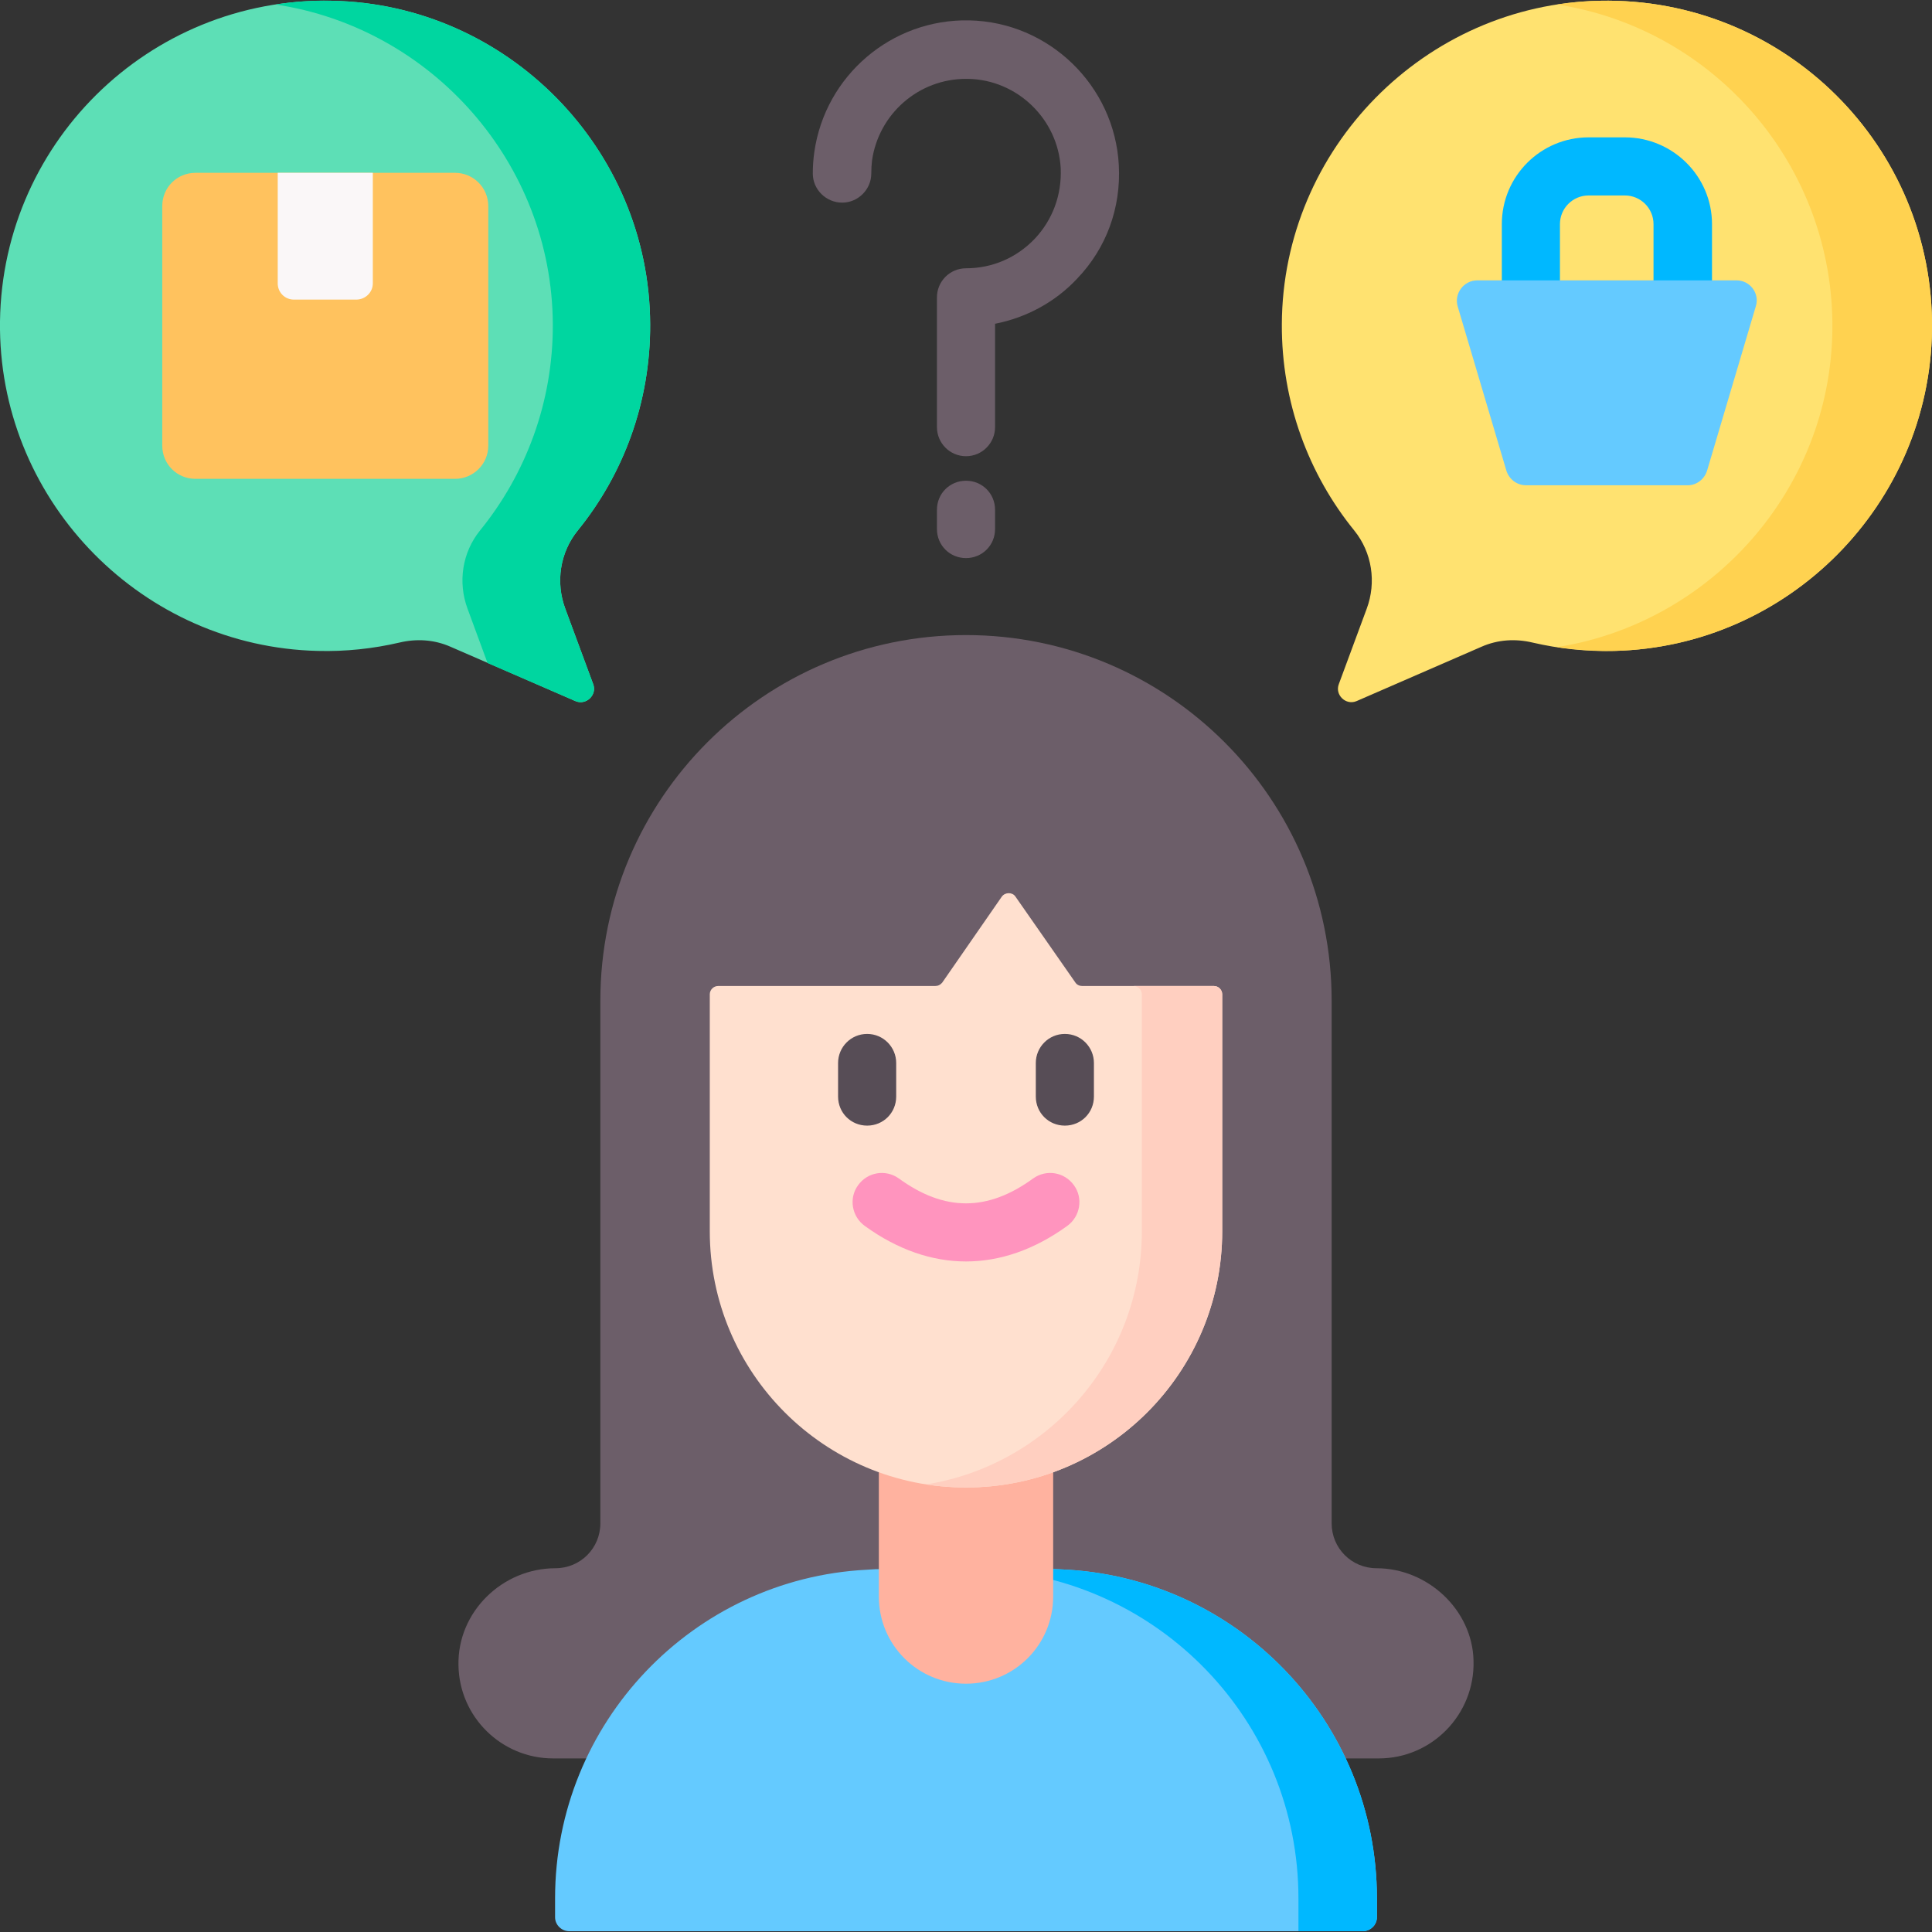
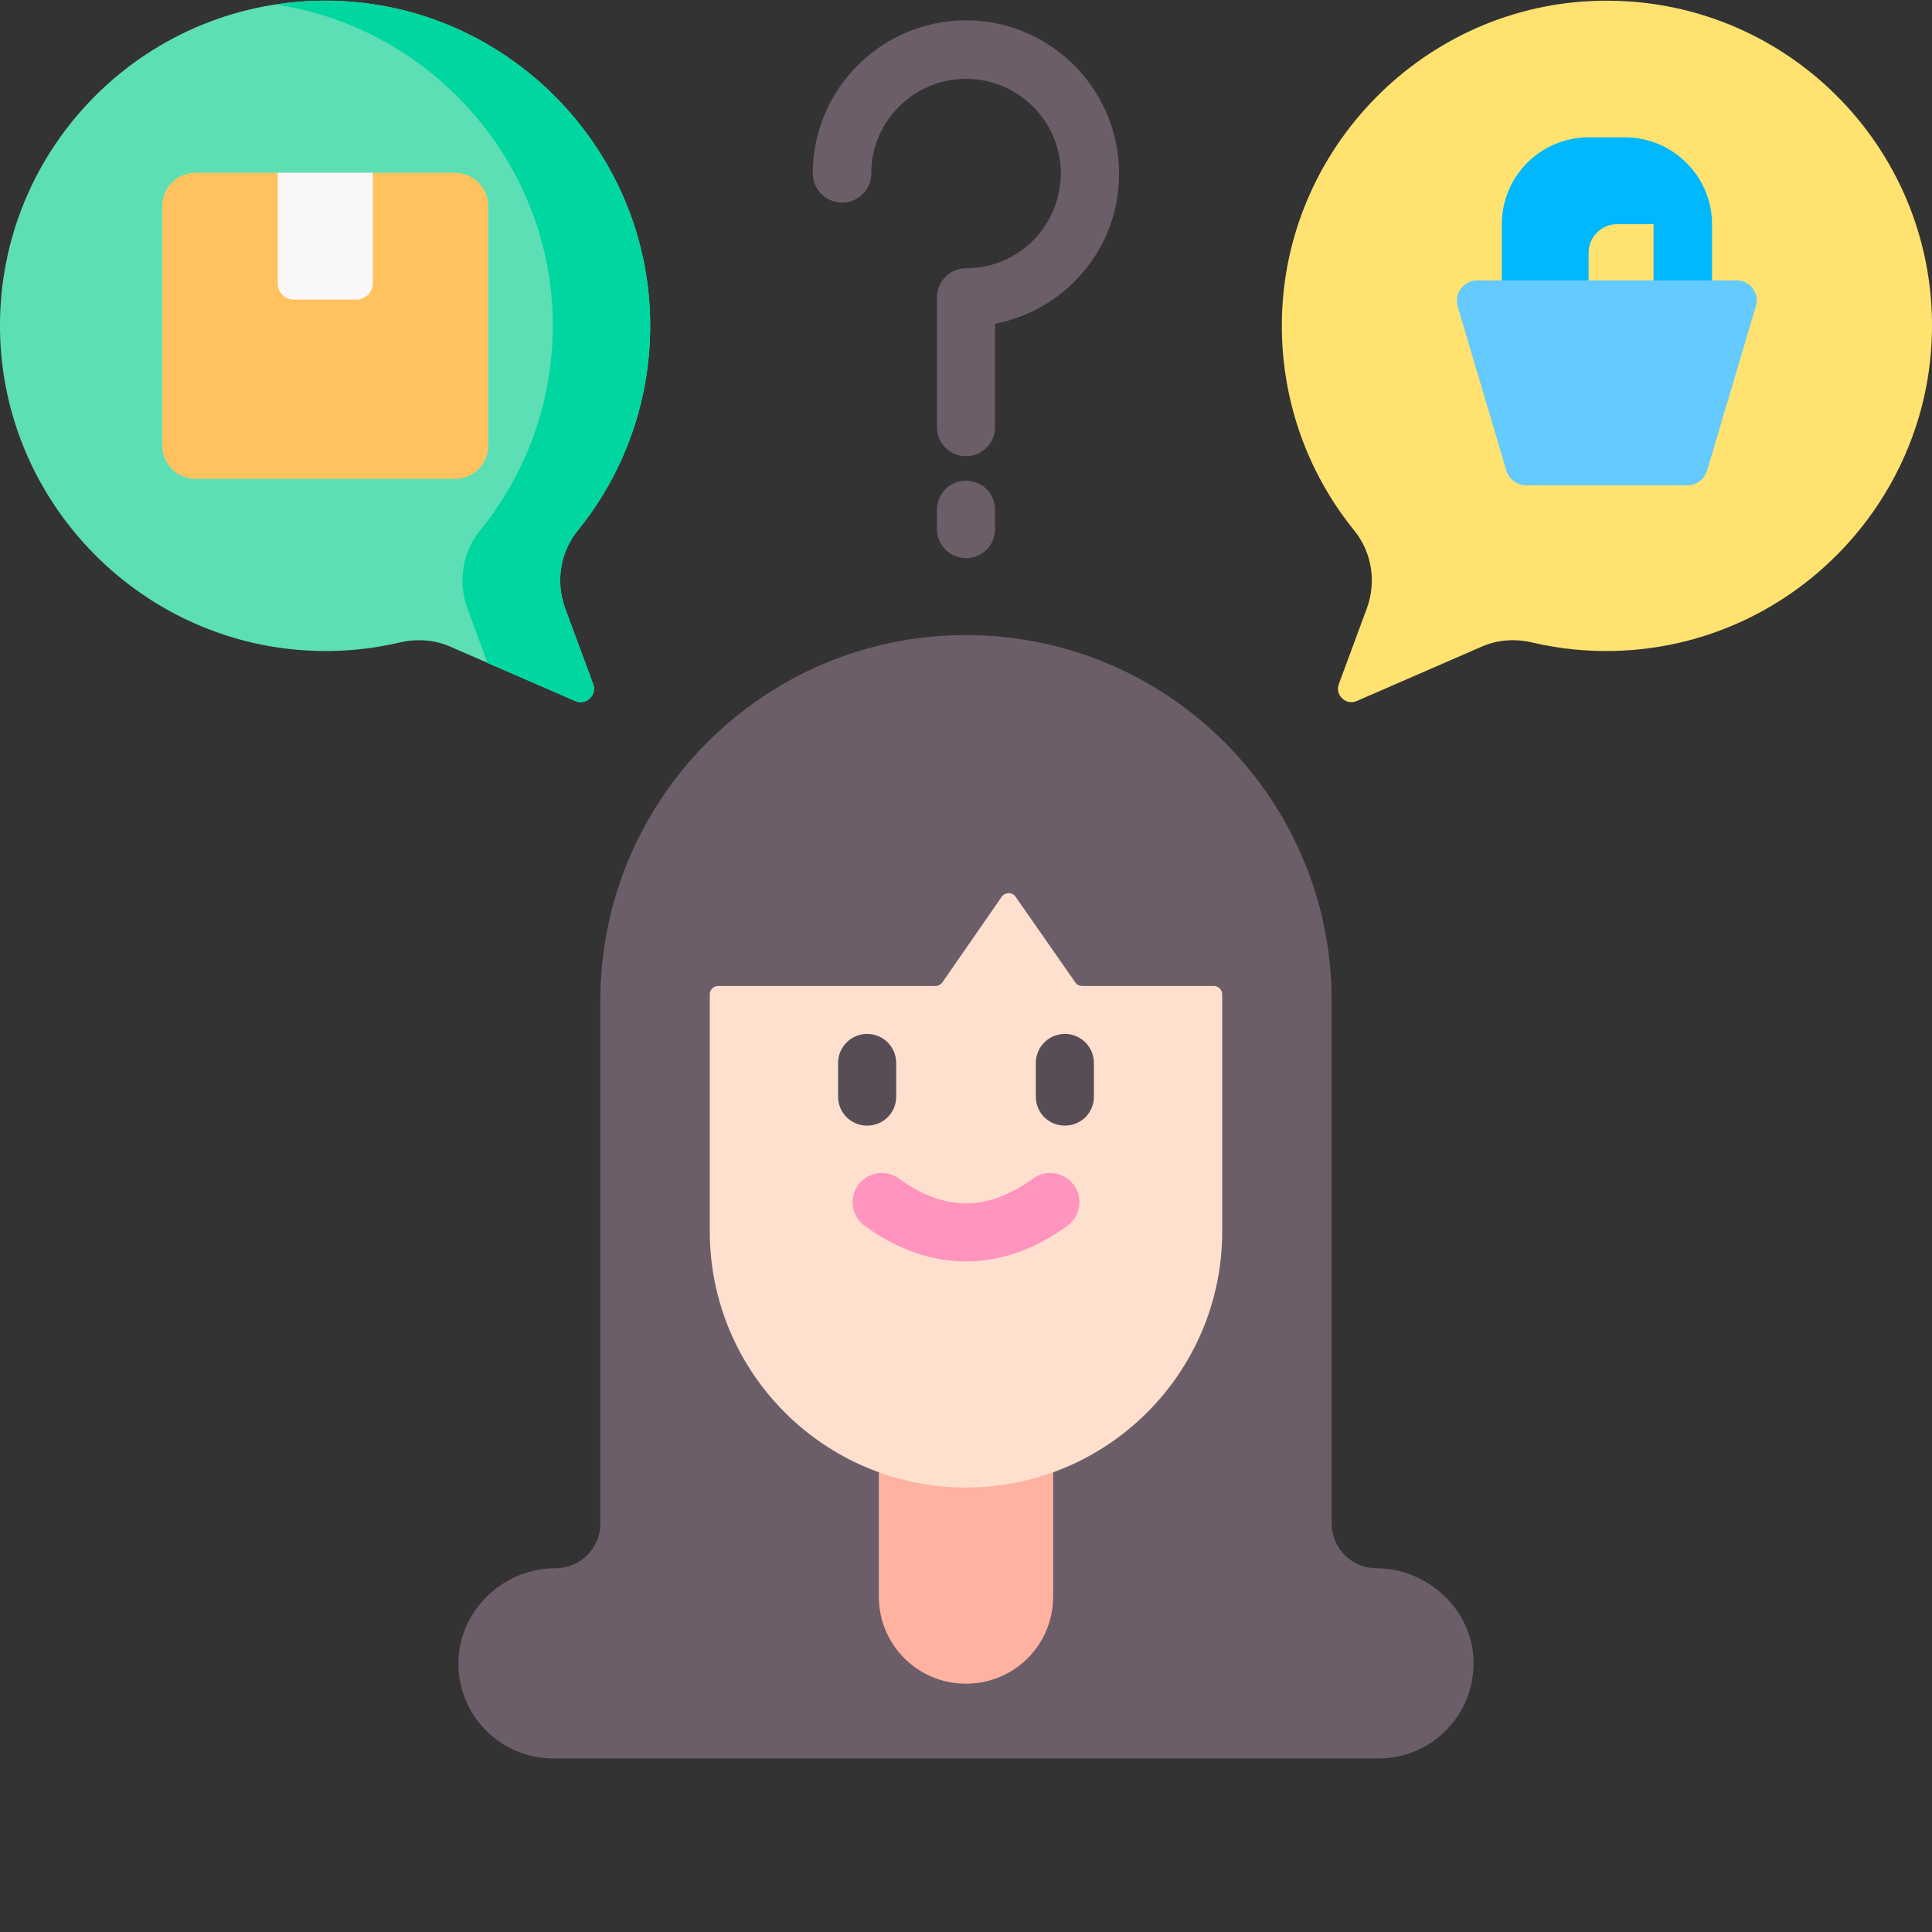
<svg xmlns="http://www.w3.org/2000/svg" viewBox="0 0 512 512" width="70" height="70">
  <rect x="0" y="0" width="512" height="512" fill="#333333" stroke="none" />
  <title>Understanding Customer Needs</title>
  <style>		.s0 { fill: #ffe270 } 		.s1 { fill: #ffd250 } 		.s2 { fill: #6c5e69 } 		.s3 { fill: #64caff } 		.s4 { fill: #00b8ff } 		.s5 { fill: #ffb29f } 		.s6 { fill: #ffe0cf } 		.s7 { fill: #ffcfc0 } 		.s8 { fill: #574d56 } 		.s9 { fill: #ff94be } 		.s10 { fill: #5ddfb6 } 		.s11 { fill: #00d6a0 } 		.s12 { fill: #ffc25e } 		.s13 { fill: #faf7f8 } 	</style>
  <g>
    <path class="s0" d="m424 0.2c-46.4 0.9-84.1 39.2-84.3 85.7-0.1 20.7 7.1 39.8 19.2 54.7 4.7 5.8 5.9 13.7 3.3 20.7l-7.4 20c-1.1 2.9 1.9 5.7 4.7 4.5l33.1-14.4c4.3-1.9 9-2.2 13.6-1.1 6.9 1.6 14.2 2.4 21.6 2.2 46.2-1.1 83.6-38.9 84.2-85.1 0.6-48.7-39.2-88.2-88-87.2z" />
    <g>
-       <path class="s1" d="m424 0.2q-5.7 0.1-11.3 1c41.6 6.4 73.4 42.7 72.9 86.2-0.5 42.4-32.2 77.7-73 84.1 4.9 0.7 10 1.1 15.2 1 46.2-1.1 83.6-38.9 84.2-85.1 0.6-48.7-39.2-88.2-88-87.2z" />
-     </g>
+       </g>
    <path class="s2" d="m364.8 415.6c-6.6 0-11.9-5.3-11.9-11.9v-138.5c0-53.5-43.4-96.9-96.9-96.9-53.5 0-96.9 43.4-96.9 96.9v138.5c0 6.6-5.3 11.9-11.9 11.9-14.1 0-26 11.6-25.7 25.7 0.2 13.7 11.4 24.7 25.1 24.7h8.4 202 8.4c14.1 0 25.5-11.7 25.1-25.9-0.3-13.5-12.2-24.5-25.7-24.5z" />
-     <path class="s3" d="m364.9 508.1c0 2-1.7 3.7-3.8 3.7h-210.2c-2.1 0-3.8-1.7-3.8-3.7v-5c0-46.6 36.6-84.7 82.5-87.1q2.4-0.2 4.8-0.2h43.2q1.8 0 3.6 0.1c46.5 1.9 83.7 40.2 83.7 87.2z" />
-     <path class="s4" d="m281.2 415.9q-1.8-0.1-3.6-0.1h-20.7q1.7 0 3.5 0.1c46.5 1.9 83.7 40.2 83.7 87.2v8.7h17c2.1 0 3.8-1.7 3.8-3.7v-5c0-47-37.2-85.3-83.7-87.2z" />
    <path class="s5" d="m256 446.2c-12.8 0-23.1-10.3-23.1-23.1v-64.4h46.2v64.4c0 12.8-10.3 23.1-23.1 23.1z" />
    <path class="s6" d="m285 260.4l-15.9-22.8c-0.8-1.2-2.7-1.2-3.6 0l-15.8 22.8c-0.5 0.6-1.1 0.9-1.9 0.9h-57.5c-1.2 0-2.2 1-2.2 2.2v62.8c0 37.5 30.4 67.9 67.9 67.9 37.5 0 67.9-30.4 67.9-67.9v-62.8c0-1.2-1-2.2-2.2-2.2h-34.9c-0.7 0-1.4-0.3-1.8-0.9z" />
    <g>
-       <path class="s7" d="m321.7 261.3h-21.3c1.2 0 2.2 1 2.2 2.2v62.8c0 33.9-24.8 61.9-57.2 67.1q5.2 0.8 10.6 0.8c37.5 0 67.9-30.4 67.9-67.9v-62.8c0-1.2-1-2.2-2.2-2.2z" />
-     </g>
+       </g>
    <g>
      <g>
        <path class="s8" d="m229.8 298.3c-4.3 0-7.7-3.4-7.7-7.7v-8.9c0-4.2 3.4-7.7 7.7-7.7 4.3 0 7.7 3.5 7.7 7.7v8.9c0 4.3-3.4 7.7-7.7 7.7z" />
      </g>
      <g>
        <path class="s8" d="m282.2 298.3c-4.3 0-7.7-3.4-7.7-7.7v-8.9c0-4.2 3.4-7.7 7.7-7.7 4.3 0 7.7 3.5 7.7 7.7v8.9c0 4.3-3.4 7.7-7.7 7.7z" />
      </g>
    </g>
    <g>
      <path class="s9" d="m256 334.3c-9 0-18.1-3.1-26.8-9.4-3.5-2.5-4.3-7.4-1.8-10.8 2.5-3.5 7.3-4.3 10.8-1.8 12.1 8.8 23.5 8.8 35.6 0 3.5-2.5 8.3-1.7 10.8 1.8 2.5 3.4 1.7 8.3-1.8 10.8-8.7 6.3-17.8 9.4-26.8 9.4z" />
    </g>
    <g>
-       <path class="s4" d="m446 92.3h-40.3c-4.3 0-7.7-3.4-7.7-7.7v-25.2c0-12.7 10.3-23 23-23h9.6c12.7 0 23.1 10.3 23.1 23v25.2c0 4.3-3.5 7.7-7.7 7.7zm-32.6-15.4h24.8v-17.5c0-4.2-3.4-7.6-7.6-7.6h-9.6c-4.2 0-7.6 3.4-7.6 7.6 0 0 0 17.5 0 17.5z" />
+       <path class="s4" d="m446 92.3h-40.3c-4.3 0-7.7-3.4-7.7-7.7v-25.2c0-12.7 10.3-23 23-23h9.6c12.7 0 23.1 10.3 23.1 23v25.2c0 4.3-3.5 7.7-7.7 7.7zm-32.6-15.4h24.8v-17.5h-9.6c-4.2 0-7.6 3.4-7.6 7.6 0 0 0 17.5 0 17.5z" />
    </g>
    <path class="s10" d="m88 0.2c46.4 0.9 84.1 39.2 84.3 85.7 0.1 20.7-7.1 39.8-19.2 54.7-4.7 5.8-5.9 13.7-3.3 20.7l7.4 20c1.1 2.9-1.9 5.7-4.7 4.5l-33.1-14.4c-4.3-1.9-9-2.2-13.6-1.1-6.9 1.6-14.2 2.4-21.6 2.2-46.2-1.1-83.6-38.9-84.2-85.1-0.6-48.7 39.2-88.2 88-87.2z" />
    <g>
      <path class="s11" d="m149.8 161.3c-2.6-7-1.4-14.9 3.3-20.7 12.1-14.9 19.3-34 19.2-54.7-0.2-46.5-37.9-84.8-84.3-85.7q-7.6-0.2-14.9 1c41.3 6.2 73.2 42 73.4 84.7 0.1 20.7-7.2 39.8-19.3 54.7-4.7 5.8-5.9 13.7-3.3 20.7l5.3 14.4 23.3 10.1c2.8 1.2 5.8-1.6 4.7-4.5z" />
    </g>
    <g>
      <path class="s12" d="m120.6 126.9h-68.8c-4.9 0-8.8-3.9-8.8-8.8v-63.5c0-4.9 3.9-8.8 8.8-8.8h68.8c4.8 0 8.8 3.9 8.8 8.8v63.5c0 4.9-4 8.8-8.8 8.8z" />
      <path class="s13" d="m94.4 79.4h-16.5c-2.4 0-4.3-1.9-4.3-4.3v-29.3h25.2v29.3c0 2.4-2 4.3-4.4 4.3z" />
    </g>
    <g>
      <g>
        <g>
          <path class="s2" d="m256 120.9c-4.3 0-7.7-3.5-7.7-7.7v-34.4c0-4.2 3.4-7.7 7.7-7.7 7 0 13.4-2.8 18.2-7.8 4.8-5.1 7.2-11.7 6.9-18.7-0.7-13-11.5-23.5-24.6-23.7q-0.2 0-0.5 0c-12.5 0-23.1 9.2-24.9 21.6q-0.2 1.7-0.2 3.5c0 4.2-3.5 7.7-7.7 7.7-4.3 0-7.8-3.5-7.8-7.7q0-2.9 0.4-5.7c2.9-20.3 20.5-35.3 41-34.9 21.2 0.4 38.6 17.3 39.7 38.4 0.6 11.3-3.3 22-11.1 30.1-5.8 6.2-13.5 10.3-21.7 11.9v27.4c0 4.2-3.4 7.7-7.7 7.7z" />
        </g>
      </g>
      <g>
        <path class="s2" d="m256 147.9c-4.3 0-7.7-3.4-7.7-7.7v-5.1c0-4.3 3.4-7.7 7.7-7.7 4.3 0 7.7 3.4 7.7 7.7v5.1c0 4.3-3.4 7.7-7.7 7.7z" />
      </g>
    </g>
    <path class="s3" d="m447.3 128.6h-42.9c-2.4 0-4.5-1.6-5.2-3.9l-12.9-43.5c-1-3.4 1.6-6.9 5.2-6.9h68.7c3.6 0 6.2 3.5 5.1 6.9l-12.9 43.5c-0.7 2.3-2.8 3.9-5.1 3.9z" />
  </g>
</svg>